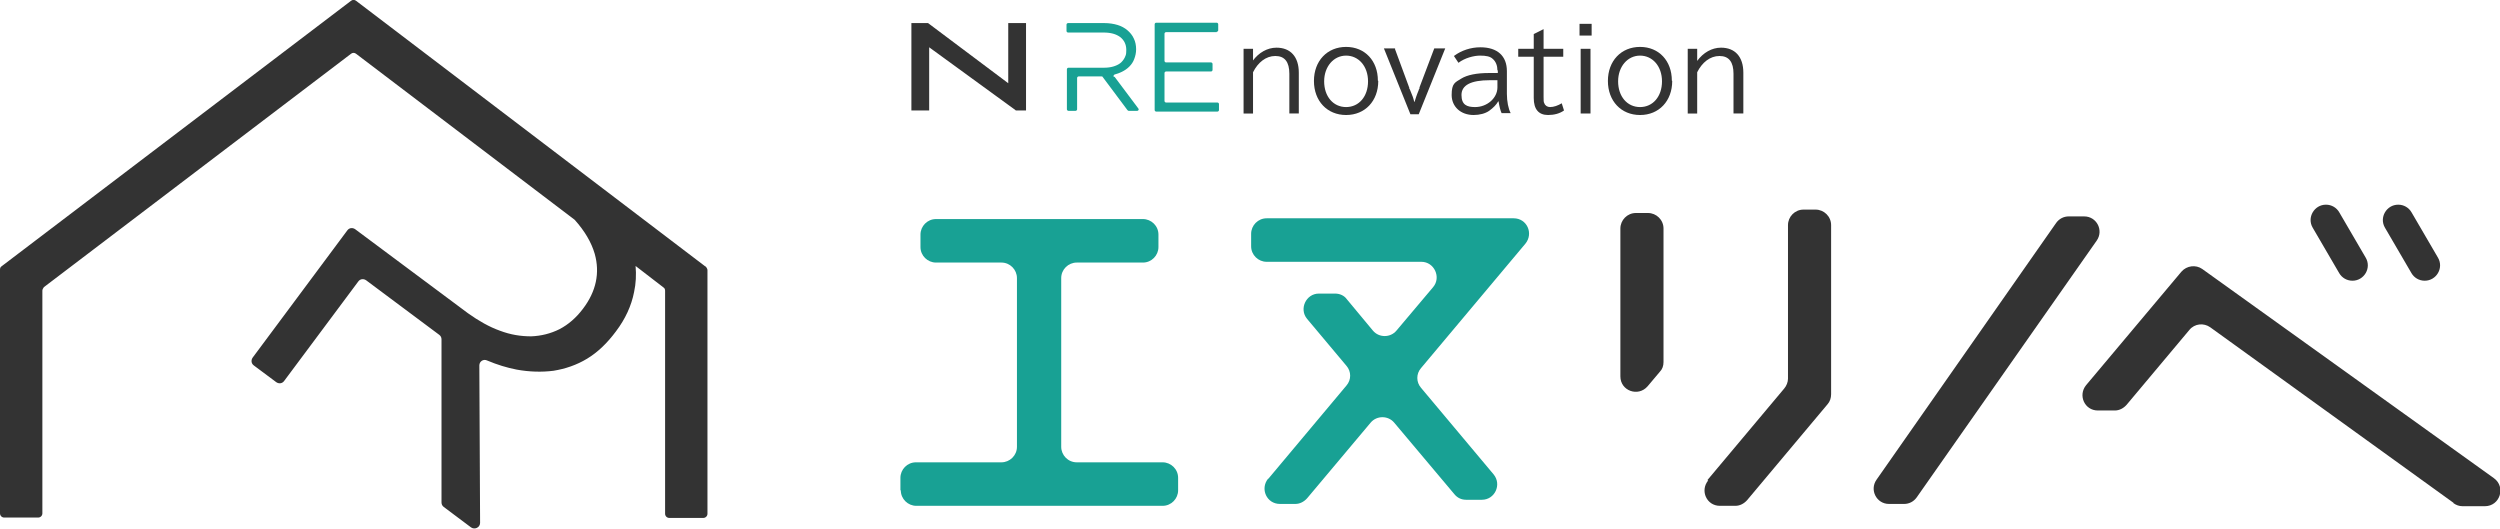
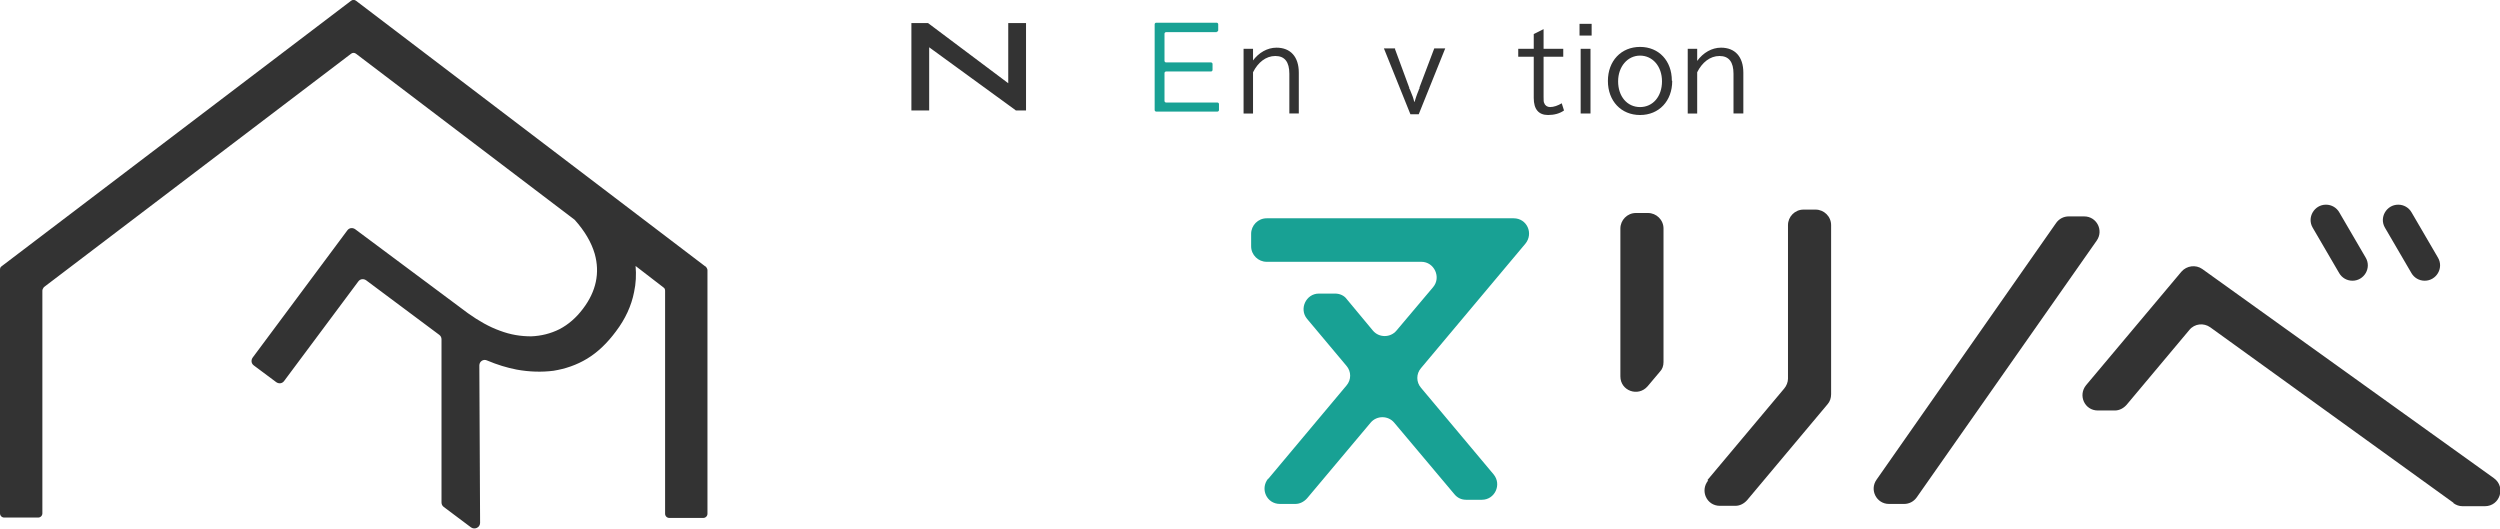
<svg xmlns="http://www.w3.org/2000/svg" id="_レイヤー_11" data-name="_レイヤー_1" viewBox="0 0 660.8 139.7">
  <defs>
    <style> .st0 { fill: #18a194; } .st1 { fill: #333; } </style>
  </defs>
  <g>
    <g>
      <g>
        <g>
-           <path class="st0" d="M294.4,20.3c-.2-.2,0-.5.2-.6.7-.2,1.3-.4,1.9-.7.8-.4,1.4-.8,2-1.4.6-.6,1-1.2,1.3-2,.3-.8.5-1.6.5-2.6s-.2-2-.6-2.8c-.4-.9-1-1.6-1.7-2.2-.7-.6-1.6-1.1-2.6-1.4-1-.3-2.2-.5-3.5-.5h-9.6c-.2,0-.4.2-.4.4v1.7c0,.2.2.4.4.4h9.4c1.9,0,3.3.4,4.4,1.2,1,.8,1.6,1.9,1.6,3.4s-.2,1.4-.4,2c-.3.6-.7,1.1-1.2,1.5-.5.4-1.2.7-1.9.9-.7.2-1.5.3-2.4.3h-9.4c-.2,0-.4.2-.4.4v10.6c0,.2.2.4.4.4h1.9c.2,0,.4-.2.4-.4v-8.3c0-.2.2-.4.4-.4h6.1c.1,0,.2,0,.3.2l6.5,8.7c0,0,.2.2.3.2h2.3c.3,0,.5-.4.3-.6l-6.3-8.4Z" />
          <path class="st0" d="M321.6,8.5h-13.4c-.2,0-.4.2-.4.4v7.2c0,.2.2.4.4.4h11.9c.2,0,.4.2.4.4v1.6c0,.2-.2.4-.4.4h-11.9c-.2,0-.4.2-.4.4v7.4c0,.2.2.4.4.4h13.6c.2,0,.4.2.4.4v1.6c0,.2-.2.4-.4.4h-16.2c-.2,0-.4-.2-.4-.4V6.4c0-.2.2-.4.4-.4h16c.2,0,.4.2.4.4v1.6c0,.2-.2.4-.4.4Z" />
        </g>
        <g>
          <path class="st1" d="M331.1,16.1c1.6-2.2,3.9-3.5,6.3-3.5,3.7,0,5.9,2.4,5.9,6.6v10.8h-2.5v-10.5c0-3.1-1.2-4.7-3.7-4.7s-4.6,1.7-5.9,4.3v10.9h-2.5V12.9h2.5v3.2Z" />
-           <path class="st1" d="M364.3,21.4c0,5.3-3.5,9-8.5,9s-8.5-3.7-8.5-9,3.5-9,8.5-9,8.4,3.7,8.4,8.9ZM350,21.5c0,4,2.4,6.8,5.8,6.8s5.8-2.8,5.8-6.8-2.5-6.8-5.8-6.8-5.8,2.9-5.8,6.8Z" />
          <path class="st1" d="M368.7,12.9l3.8,10.3v.2c.1.1.2.3.3.6.6,1.4.8,2,1,2.9h.1c.3-.9.4-1.4,1.1-3.1,0-.2.1-.3.2-.4v-.3c0,0,3.9-10.3,3.9-10.3h2.9l-7,17.4h-2.2l-7-17.4h3Z" />
-           <path class="st1" d="M395.8,18.6c0-1.2-.4-2.3-1.2-3-.7-.7-1.8-.9-3.4-.9s-4,.6-5.7,1.9l-1.2-1.8c2-1.5,4.5-2.3,7-2.3,4.5,0,7,2.3,7,6.3v6c0,2,.4,4,1,5.1h-2.4c-.3-.6-.6-1.8-.8-3.1h-.1c-.5.9-1.3,1.7-2.4,2.5-1,.7-2.5,1.1-4.1,1.1-3.4,0-5.8-2.2-5.8-5.3s.9-3.3,2.5-4.3c1.6-1,4.1-1.5,7.4-1.5h2.3v-.7ZM393.8,21.2c-5,0-7.5,1.3-7.5,3.9s1.4,3.2,3.6,3.2c3.2,0,5.9-2.4,5.9-5.2v-1.9h-2Z" />
          <path class="st1" d="M408,12.9h5.2v2.1h-5.2v10.6c0,1,0,1.4.2,1.7.2.6.8,1,1.5,1,1,0,2.1-.4,3.1-1l.6,1.9c-1.1.8-2.6,1.2-4.2,1.2-2.5,0-3.8-1.5-3.8-4.5v-10.9h-4.1v-2.1h4.1v-3.9l2.6-1.3v5.2Z" />
          <path class="st1" d="M420.7,6.3v3.1h-3.2v-3.1h3.2ZM420.4,12.9v17.1h-2.6V12.9h2.6Z" />
          <path class="st1" d="M442,21.4c0,5.3-3.5,9-8.5,9s-8.5-3.7-8.5-9,3.5-9,8.5-9,8.4,3.7,8.4,8.9ZM427.7,21.5c0,4,2.4,6.8,5.8,6.8s5.8-2.8,5.8-6.8-2.5-6.8-5.8-6.8-5.8,2.9-5.8,6.8Z" />
          <path class="st1" d="M448.6,16.1c1.6-2.2,3.9-3.5,6.3-3.5,3.7,0,5.9,2.4,5.9,6.6v10.8h-2.6v-10.5c0-3.1-1.2-4.7-3.7-4.7s-4.6,1.7-5.9,4.3v10.9h-2.5V12.9h2.5v3.2Z" />
        </g>
      </g>
      <polygon class="st1" points="266.5 22 245.3 6.1 240.9 6.1 240.9 29.2 245.6 29.2 245.6 12.5 268.4 29.1 268.5 29.2 271.2 29.2 271.2 6.1 266.5 6.1 266.5 22" />
    </g>
    <g>
-       <path class="st0" d="M238,129.6v-3.3c0-2.2,1.8-4.1,4.1-4.1h22.6c2.2,0,4.1-1.8,4.1-4.1v-44.6c0-2.2-1.8-4.1-4.1-4.1h-17.3c-2.2,0-4.1-1.8-4.1-4.1v-3.3c0-2.2,1.8-4.1,4.1-4.1h54.7c2.2,0,4.1,1.8,4.1,4.1v3.3c0,2.2-1.8,4.1-4.1,4.1h-17.5c-2.2,0-4.1,1.8-4.1,4.1v44.6c0,2.2,1.8,4.1,4.1,4.1h22.7c2.2,0,4.1,1.8,4.1,4.1v3.3c0,2.2-1.8,4.1-4.1,4.1h-65.1c-2.2,0-4.1-1.8-4.1-4.1Z" />
      <path class="st0" d="M335.2,126.6l20.7-24.7c1.3-1.5,1.3-3.7,0-5.2l-10.4-12.4c-2.2-2.6-.3-6.7,3.1-6.7h4.3c1.2,0,2.4.5,3.1,1.5l6.9,8.3c1.6,1.9,4.6,1.9,6.2,0l9.7-11.5c2.2-2.6.3-6.7-3.1-6.7h-40.9c-2.2,0-4.1-1.8-4.1-4.1v-3.3c0-2.2,1.8-4.1,4.1-4.1h65.3c3.5,0,5.3,4,3.1,6.7l-27.6,32.9c-1.3,1.5-1.3,3.7,0,5.2l19.2,22.9c2.2,2.7.3,6.7-3.1,6.7h-4.2c-1.2,0-2.3-.5-3.1-1.5l-15.9-18.9c-1.6-1.9-4.6-1.9-6.2,0l-16.8,20c-.8.9-1.9,1.5-3.1,1.5h-4.1c-3.5,0-5.3-4-3.1-6.7Z" />
      <path class="st1" d="M451.3,126.9l20.3-24.2c.6-.7,1-1.7,1-2.6v-40.6c0-2.2,1.8-4.1,4.1-4.1h3.2c2.2,0,4.1,1.8,4.1,4.1v44.7c0,1-.3,1.9-.9,2.6l-21.3,25.4c-.8.9-1.9,1.5-3.1,1.5h-4.1c-3.5,0-5.3-4-3.1-6.7ZM432.4,56.3h3.2c2.2,0,4.1,1.8,4.1,4.1v35.3c0,1-.3,1.9-1,2.6l-3.2,3.8c-2.5,2.9-7.2,1.2-7.2-2.6v-39.1c0-2.2,1.8-4.1,4.1-4.1Z" />
      <path class="st1" d="M496,126.8l47.5-67.9c.8-1.1,2-1.7,3.3-1.7h4.1c3.3,0,5.2,3.7,3.3,6.4l-47.6,67.9c-.8,1.1-2,1.7-3.3,1.7h-4c-3.3,0-5.2-3.7-3.3-6.4Z" />
      <path class="st1" d="M648.5,132.9l-64.3-46.4c-1.7-1.2-4.1-1-5.5.7l-16.6,19.8c-.8.9-1.9,1.5-3.1,1.5h-4.5c-3.5,0-5.3-4-3.1-6.7l25.2-30c1.4-1.6,3.8-1.9,5.5-.7l77.1,55.3c3.2,2.3,1.6,7.4-2.4,7.4h-5.9c-.9,0-1.7-.3-2.4-.8ZM618.3,72.2l-7-12c-1.6-2.7.4-6.1,3.5-6.1h0c1.5,0,2.8.8,3.5,2l7,12c1.6,2.7-.4,6.1-3.5,6.1h0c-1.5,0-2.8-.8-3.5-2ZM637.4,72.2l-7-12c-1.6-2.7.4-6.1,3.5-6.1h0c1.5,0,2.8.8,3.5,2l7,12c1.6,2.7-.4,6.1-3.5,6.1h0c-1.5,0-2.8-.8-3.5-2Z" />
    </g>
  </g>
  <path class="st1" d="M186.4,70.4L94.1.2c-.4-.3-.9-.3-1.3,0L.4,70.4c-.3.2-.4.5-.4.9v64.4c0,.6.5,1.1,1.1,1.1h9c.6,0,1.1-.5,1.1-1.1v-58.9c0-.3.2-.6.4-.9L92.8,14.2c.4-.3.9-.3,1.3,0l57.8,43.9c2.6,2.9,4.4,5.9,5.3,9,1.4,5,.4,9.9-3.1,14.5-1.8,2.4-3.9,4.2-6.2,5.4-2.4,1.2-4.9,1.8-7.5,1.9-2.7,0-5.4-.4-8.3-1.5-2.8-1-5.6-2.6-8.4-4.6l-29.8-22.2c-.7-.5-1.6-.4-2.1.3l-25,33.6c-.5.7-.4,1.6.3,2.1l5.9,4.4c.7.5,1.6.4,2.1-.3l19.6-26.3c.5-.7,1.4-.8,2.1-.3l19.3,14.4c.4.3.6.7.6,1.2v43.1c0,.5.2.9.6,1.2l7.2,5.4c1,.7,2.4,0,2.4-1.2l-.2-41.6c0-1.1,1.1-1.8,2.1-1.3,2.6,1.1,5.2,1.9,7.8,2.4,3.3.6,6.6.7,9.7.3,3.1-.5,6.1-1.5,8.9-3.2,2.8-1.7,5.3-4.1,7.6-7.2,2.5-3.3,4.1-6.8,4.8-10.4.5-2.3.6-4.6.4-6.9l7.4,5.7c.3.2.4.5.4.9v58.9c0,.6.5,1.1,1.1,1.1h9c.6,0,1.1-.5,1.1-1.1v-64.4c0-.3-.2-.6-.4-.9Z" />
</svg>